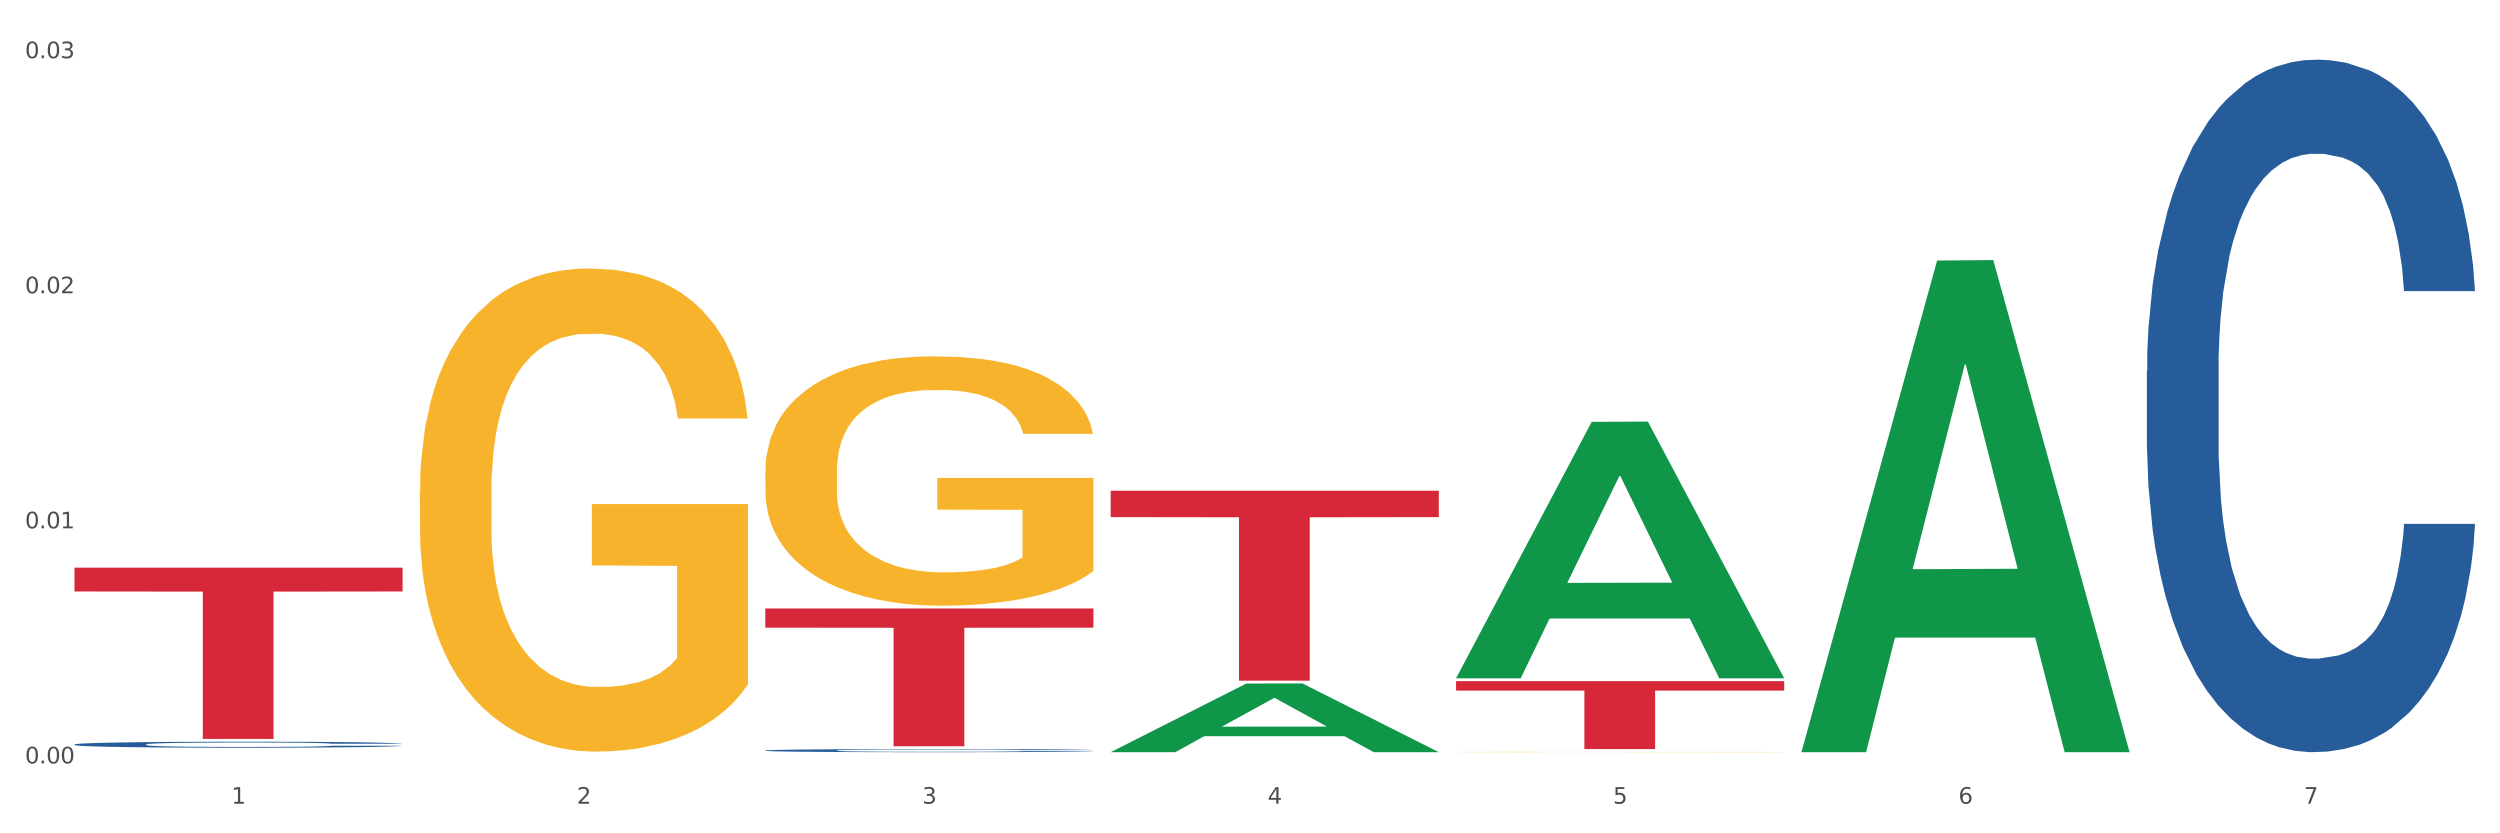
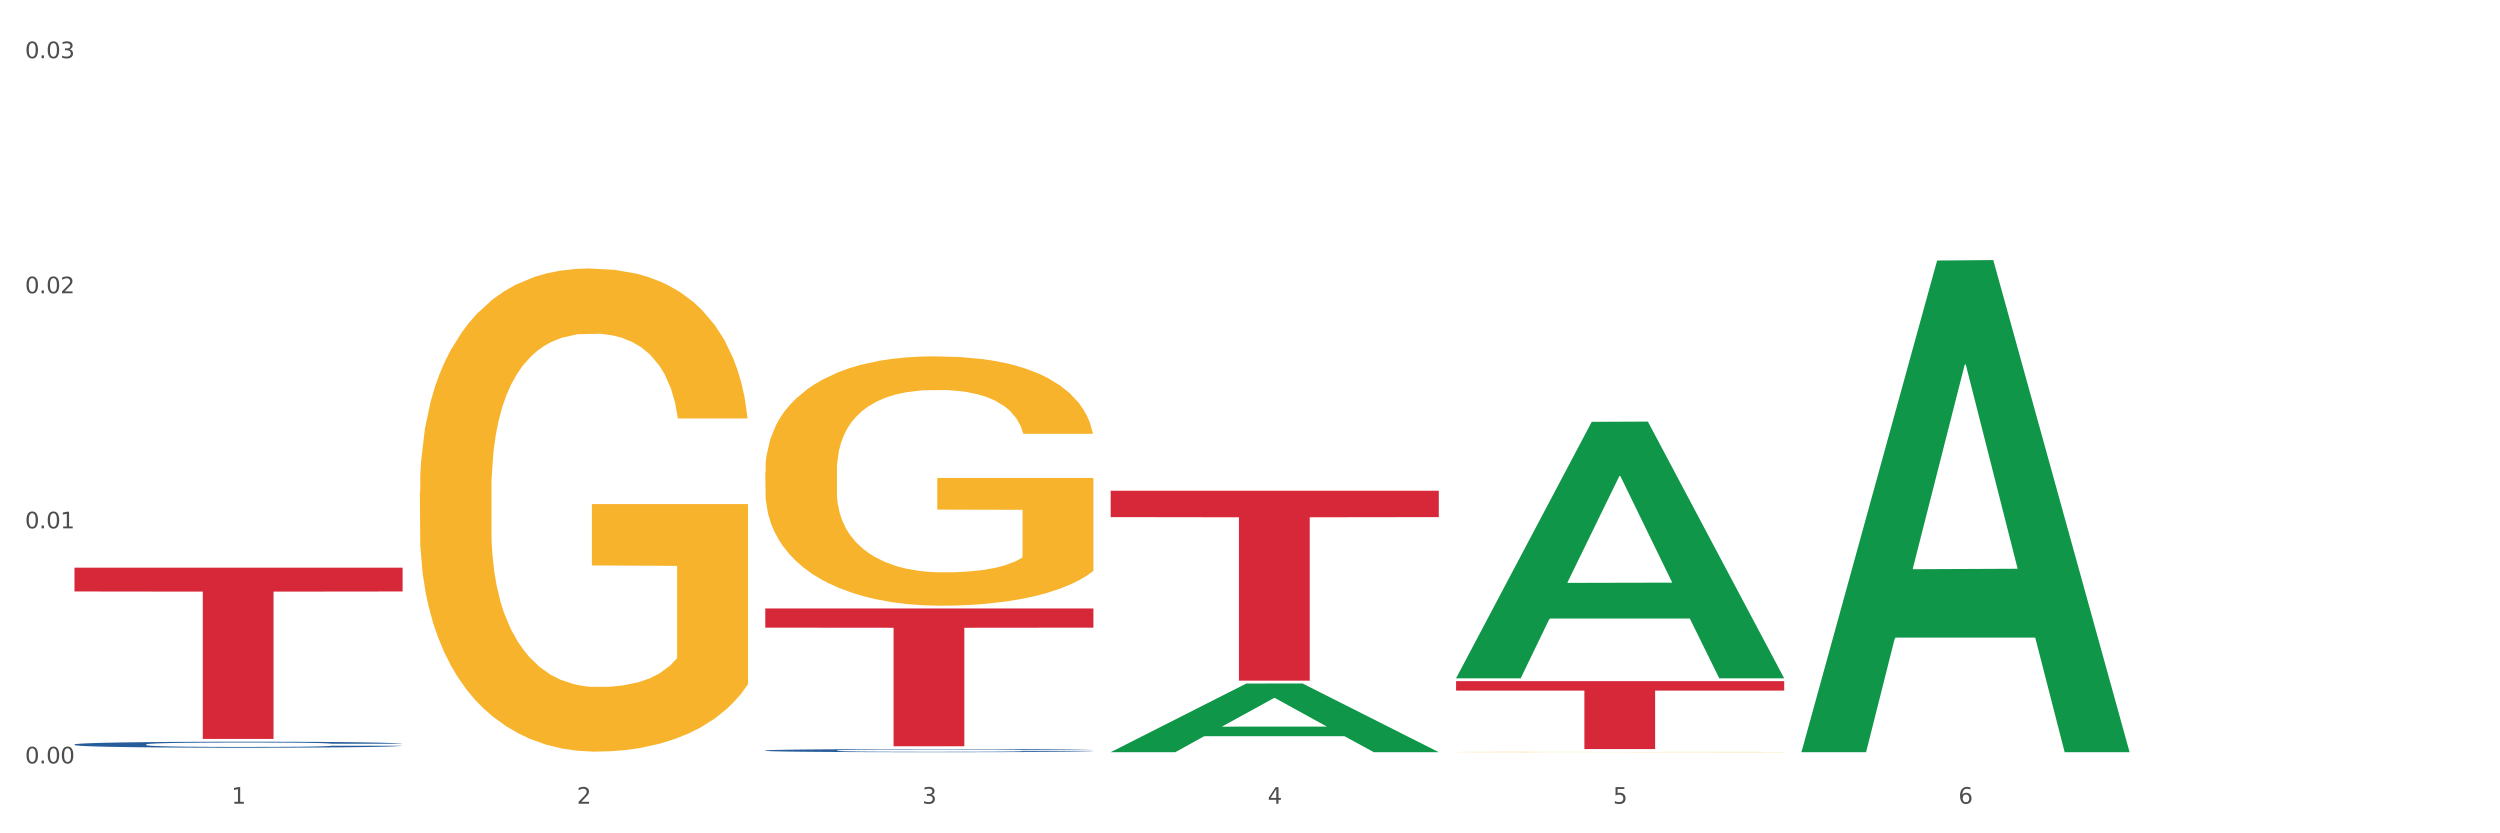
<svg xmlns="http://www.w3.org/2000/svg" xmlns:xlink="http://www.w3.org/1999/xlink" width="1080pt" height="360pt" viewBox="0 0 1080 360" version="1.1">
  <rect x="0" y="0" width="1080" height="360" fill="#333333" stroke="none" />
  <defs>
    <style type="text/css">*{stroke-linejoin: round; stroke-linecap: butt}</style>
  </defs>
  <g id="figure_1">
    <g id="patch_1">
      <path d="M 0 360  L 1080 360  L 1080 0  L 0 0  z " style="fill: #ffffff; stroke: #ffffff; stroke-linejoin: miter" />
    </g>
    <g id="axes_1">
      <g id="matplotlib.axis_1">
        <g id="xtick_1">
          <g id="text_1">
            <g style="fill: #4d4d4d" transform="translate(99.997 347.204) scale(0.096 -0.096)">
              <defs>
                <path id="DejaVuSans-31" d="M 794 531  L 1825 531  L 1825 4091  L 703 3866  L 703 4441  L 1819 4666  L 2450 4666  L 2450 531  L 3481 531  L 3481 0  L 794 0  L 794 531  z " transform="scale(0.016)" />
              </defs>
              <use xlink:href="#DejaVuSans-31" />
            </g>
          </g>
        </g>
        <g id="xtick_2">
          <g id="text_2">
            <g style="fill: #4d4d4d" transform="translate(249.209 347.204) scale(0.096 -0.096)">
              <defs>
                <path id="DejaVuSans-32" d="M 1228 531  L 3431 531  L 3431 0  L 469 0  L 469 531  Q 828 903 1448 1529  Q 2069 2156 2228 2338  Q 2531 2678 2651 2914  Q 2772 3150 2772 3378  Q 2772 3750 2511 3984  Q 2250 4219 1831 4219  Q 1534 4219 1204 4116  Q 875 4013 500 3803  L 500 4441  Q 881 4594 1212 4672  Q 1544 4750 1819 4750  Q 2544 4750 2975 4387  Q 3406 4025 3406 3419  Q 3406 3131 3298 2873  Q 3191 2616 2906 2266  Q 2828 2175 2409 1742  Q 1991 1309 1228 531  z " transform="scale(0.016)" />
              </defs>
              <use xlink:href="#DejaVuSans-32" />
            </g>
          </g>
        </g>
        <g id="xtick_3">
          <g id="text_3">
            <g style="fill: #4d4d4d" transform="translate(398.421 347.204) scale(0.096 -0.096)">
              <defs>
                <path id="DejaVuSans-33" d="M 2597 2516  Q 3050 2419 3304 2112  Q 3559 1806 3559 1356  Q 3559 666 3084 287  Q 2609 -91 1734 -91  Q 1441 -91 1130 -33  Q 819 25 488 141  L 488 750  Q 750 597 1062 519  Q 1375 441 1716 441  Q 2309 441 2620 675  Q 2931 909 2931 1356  Q 2931 1769 2642 2001  Q 2353 2234 1838 2234  L 1294 2234  L 1294 2753  L 1863 2753  Q 2328 2753 2575 2939  Q 2822 3125 2822 3475  Q 2822 3834 2567 4026  Q 2313 4219 1838 4219  Q 1578 4219 1281 4162  Q 984 4106 628 3988  L 628 4550  Q 988 4650 1302 4700  Q 1616 4750 1894 4750  Q 2613 4750 3031 4423  Q 3450 4097 3450 3541  Q 3450 3153 3228 2886  Q 3006 2619 2597 2516  z " transform="scale(0.016)" />
              </defs>
              <use xlink:href="#DejaVuSans-33" />
            </g>
          </g>
        </g>
        <g id="xtick_4">
          <g id="text_4">
            <g style="fill: #4d4d4d" transform="translate(547.634 347.204) scale(0.096 -0.096)">
              <defs>
                <path id="DejaVuSans-34" d="M 2419 4116  L 825 1625  L 2419 1625  L 2419 4116  z M 2253 4666  L 3047 4666  L 3047 1625  L 3713 1625  L 3713 1100  L 3047 1100  L 3047 0  L 2419 0  L 2419 1100  L 313 1100  L 313 1709  L 2253 4666  z " transform="scale(0.016)" />
              </defs>
              <use xlink:href="#DejaVuSans-34" />
            </g>
          </g>
        </g>
        <g id="xtick_5">
          <g id="text_5">
            <g style="fill: #4d4d4d" transform="translate(696.846 347.204) scale(0.096 -0.096)">
              <defs>
                <path id="DejaVuSans-35" d="M 691 4666  L 3169 4666  L 3169 4134  L 1269 4134  L 1269 2991  Q 1406 3038 1543 3061  Q 1681 3084 1819 3084  Q 2600 3084 3056 2656  Q 3513 2228 3513 1497  Q 3513 744 3044 326  Q 2575 -91 1722 -91  Q 1428 -91 1123 -41  Q 819 9 494 109  L 494 744  Q 775 591 1075 516  Q 1375 441 1709 441  Q 2250 441 2565 725  Q 2881 1009 2881 1497  Q 2881 1984 2565 2268  Q 2250 2553 1709 2553  Q 1456 2553 1204 2497  Q 953 2441 691 2322  L 691 4666  z " transform="scale(0.016)" />
              </defs>
              <use xlink:href="#DejaVuSans-35" />
            </g>
          </g>
        </g>
        <g id="xtick_6">
          <g id="text_6">
            <g style="fill: #4d4d4d" transform="translate(846.058 347.204) scale(0.096 -0.096)">
              <defs>
                <path id="DejaVuSans-36" d="M 2113 2584  Q 1688 2584 1439 2293  Q 1191 2003 1191 1497  Q 1191 994 1439 701  Q 1688 409 2113 409  Q 2538 409 2786 701  Q 3034 994 3034 1497  Q 3034 2003 2786 2293  Q 2538 2584 2113 2584  z M 3366 4563  L 3366 3988  Q 3128 4100 2886 4159  Q 2644 4219 2406 4219  Q 1781 4219 1451 3797  Q 1122 3375 1075 2522  Q 1259 2794 1537 2939  Q 1816 3084 2150 3084  Q 2853 3084 3261 2657  Q 3669 2231 3669 1497  Q 3669 778 3244 343  Q 2819 -91 2113 -91  Q 1303 -91 875 529  Q 447 1150 447 2328  Q 447 3434 972 4092  Q 1497 4750 2381 4750  Q 2619 4750 2861 4703  Q 3103 4656 3366 4563  z " transform="scale(0.016)" />
              </defs>
              <use xlink:href="#DejaVuSans-36" />
            </g>
          </g>
        </g>
        <g id="xtick_7">
          <g id="text_7">
            <g style="fill: #4d4d4d" transform="translate(995.27 347.204) scale(0.096 -0.096)">
              <defs>
-                 <path id="DejaVuSans-37" d="M 525 4666  L 3525 4666  L 3525 4397  L 1831 0  L 1172 0  L 2766 4134  L 525 4134  L 525 4666  z " transform="scale(0.016)" />
-               </defs>
+                 </defs>
              <use xlink:href="#DejaVuSans-37" />
            </g>
          </g>
        </g>
        <g id="xtick_8" />
        <g id="xtick_9" />
        <g id="xtick_10" />
        <g id="xtick_11" />
        <g id="xtick_12" />
        <g id="xtick_13" />
      </g>
      <g id="matplotlib.axis_2">
        <g id="ytick_1">
          <g id="text_8">
            <g style="fill: #4d4d4d" transform="translate(10.8 329.798) scale(0.096 -0.096)">
              <defs>
                <path id="DejaVuSans-30" d="M 2034 4250  Q 1547 4250 1301 3770  Q 1056 3291 1056 2328  Q 1056 1369 1301 889  Q 1547 409 2034 409  Q 2525 409 2770 889  Q 3016 1369 3016 2328  Q 3016 3291 2770 3770  Q 2525 4250 2034 4250  z M 2034 4750  Q 2819 4750 3233 4129  Q 3647 3509 3647 2328  Q 3647 1150 3233 529  Q 2819 -91 2034 -91  Q 1250 -91 836 529  Q 422 1150 422 2328  Q 422 3509 836 4129  Q 1250 4750 2034 4750  z " transform="scale(0.016)" />
                <path id="DejaVuSans-2e" d="M 684 794  L 1344 794  L 1344 0  L 684 0  L 684 794  z " transform="scale(0.016)" />
              </defs>
              <use xlink:href="#DejaVuSans-30" />
              <use xlink:href="#DejaVuSans-2e" transform="translate(63.623 0)" />
              <use xlink:href="#DejaVuSans-30" transform="translate(95.41 0)" />
              <use xlink:href="#DejaVuSans-30" transform="translate(159.033 0)" />
            </g>
          </g>
        </g>
        <g id="ytick_2">
          <g id="text_9">
            <g style="fill: #4d4d4d" transform="translate(10.8 228.247) scale(0.096 -0.096)">
              <use xlink:href="#DejaVuSans-30" />
              <use xlink:href="#DejaVuSans-2e" transform="translate(63.623 0)" />
              <use xlink:href="#DejaVuSans-30" transform="translate(95.41 0)" />
              <use xlink:href="#DejaVuSans-31" transform="translate(159.033 0)" />
            </g>
          </g>
        </g>
        <g id="ytick_3">
          <g id="text_10">
            <g style="fill: #4d4d4d" transform="translate(10.8 126.697) scale(0.096 -0.096)">
              <use xlink:href="#DejaVuSans-30" />
              <use xlink:href="#DejaVuSans-2e" transform="translate(63.623 0)" />
              <use xlink:href="#DejaVuSans-30" transform="translate(95.41 0)" />
              <use xlink:href="#DejaVuSans-32" transform="translate(159.033 0)" />
            </g>
          </g>
        </g>
        <g id="ytick_4">
          <g id="text_11">
            <g style="fill: #4d4d4d" transform="translate(10.8 25.146) scale(0.096 -0.096)">
              <use xlink:href="#DejaVuSans-30" />
              <use xlink:href="#DejaVuSans-2e" transform="translate(63.623 0)" />
              <use xlink:href="#DejaVuSans-30" transform="translate(95.41 0)" />
              <use xlink:href="#DejaVuSans-33" transform="translate(159.033 0)" />
            </g>
          </g>
        </g>
        <g id="ytick_5" />
        <g id="ytick_6" />
        <g id="ytick_7" />
      </g>
      <g id="PolyCollection_1">
        <path d="M 479.812 324.894  L 479.958 324.866  L 538.412 295.282  L 562.671 295.254  L 621.563 324.95  L 593.505 324.95  L 580.791 318.035  L 520.437 318.035  L 519.999 318.146  L 507.724 324.95  L 479.812 324.95  L 479.812 324.894  L 528.036 313.908  L 573.192 313.88  L 550.834 301.584  L 550.541 301.528  L 550.249 301.611  L 527.89 313.88  L 528.036 313.908  L 479.812 324.894  z " clip-path="url(#pd5f4e55a34)" style="fill: #109648" />
        <path d="M 330.599 203.72  L 330.767 203.621  L 330.767 200.079  L 331.102 197.029  L 332.775 189.65  L 335.285 183.551  L 337.126 180.304  L 338.967 177.647  L 341.143 174.991  L 343.821 172.236  L 348.674 168.202  L 351.686 166.136  L 355.368 163.972  L 362.063 160.823  L 366.916 159.053  L 371.937 157.577  L 380.137 155.806  L 385.493 155.019  L 391.183 154.428  L 398.044 154.035  L 403.233 153.936  L 414.613 154.232  L 424.32 155.117  L 429.006 155.806  L 435.03 156.986  L 438.21 157.773  L 443.398 159.348  L 448.754 161.414  L 452.436 163.185  L 457.958 166.53  L 462.142 169.875  L 465.992 174.007  L 468 176.86  L 469.506 179.517  L 470.845 182.567  L 472.184 187.388  L 442.059 187.388  L 440.888 183.944  L 439.047 180.697  L 436.369 177.549  L 434.026 175.581  L 430.01 173.122  L 426.328 171.547  L 422.479 170.367  L 417.793 169.383  L 414.111 168.891  L 408.923 168.498  L 398.714 168.596  L 391.852 169.383  L 387.166 170.367  L 384.154 171.252  L 381.476 172.236  L 378.464 173.614  L 374.949 175.68  L 372.439 177.549  L 369.928 179.91  L 367.92 182.272  L 366.079 185.026  L 364.573 187.978  L 363.401 191.028  L 362.397 194.767  L 361.561 200.965  L 361.561 214.444  L 361.895 217.494  L 362.732 221.527  L 363.736 224.577  L 365.41 228.218  L 366.916 230.677  L 369.761 234.219  L 372.941 237.171  L 375.451 239.04  L 377.962 240.614  L 382.313 242.779  L 387.166 244.55  L 391.35 245.632  L 397.04 246.616  L 400.89 247.009  L 404.237 247.206  L 412.437 247.206  L 418.295 246.911  L 424.822 246.222  L 429.842 245.337  L 434.026 244.255  L 438.712 242.484  L 441.725 240.811  L 441.725 220.248  L 404.906 220.15  L 404.906 206.474  L 472.351 206.474  L 472.351 246.616  L 469.506 248.682  L 466.326 250.551  L 462.979 252.224  L 457.958 254.29  L 451.933 256.258  L 446.578 257.635  L 440.888 258.816  L 434.194 259.898  L 425.491 260.882  L 420.136 261.275  L 413.441 261.57  L 405.576 261.669  L 398.714 261.472  L 392.02 260.98  L 384.991 260.095  L 378.129 258.816  L 372.941 257.537  L 367.753 255.962  L 362.23 253.896  L 357.879 251.929  L 354.532 250.158  L 350.85 247.895  L 346.833 244.943  L 343.821 242.287  L 341.143 239.532  L 338.298 235.99  L 336.29 232.94  L 334.281 229.103  L 333.11 226.25  L 331.771 221.823  L 330.767 215.624  L 330.599 203.72  z " clip-path="url(#pd5f4e55a34)" style="fill: #f7b32b" />
        <path d="M 629.024 324.868  L 629.191 324.868  L 629.191 324.863  L 629.526 324.859  L 631.2 324.848  L 633.71 324.84  L 635.551 324.835  L 637.392 324.831  L 639.567 324.828  L 642.245 324.824  L 647.099 324.818  L 650.111 324.815  L 653.793 324.812  L 660.487 324.808  L 665.34 324.805  L 670.361 324.803  L 678.562 324.801  L 683.917 324.8  L 689.607 324.799  L 696.469 324.798  L 701.657 324.798  L 713.037 324.798  L 722.744 324.8  L 727.43 324.801  L 733.455 324.802  L 736.635 324.803  L 741.823 324.806  L 747.178 324.809  L 750.86 324.811  L 756.383 324.816  L 760.567 324.82  L 764.416 324.826  L 766.424 324.83  L 767.93 324.834  L 769.269 324.838  L 770.608 324.845  L 740.484 324.845  L 739.312 324.84  L 737.471 324.836  L 734.794 324.831  L 732.451 324.828  L 728.434 324.825  L 724.752 324.823  L 720.903 324.821  L 716.217 324.82  L 712.535 324.819  L 707.347 324.818  L 697.138 324.819  L 690.277 324.82  L 685.591 324.821  L 682.578 324.822  L 679.901 324.824  L 676.888 324.826  L 673.374 324.829  L 670.863 324.831  L 668.353 324.835  L 666.345 324.838  L 664.504 324.842  L 662.997 324.846  L 661.826 324.85  L 660.822 324.855  L 659.985 324.864  L 659.985 324.883  L 660.32 324.887  L 661.157 324.893  L 662.161 324.897  L 663.834 324.902  L 665.34 324.906  L 668.186 324.911  L 671.365 324.915  L 673.876 324.918  L 676.386 324.92  L 680.737 324.923  L 685.591 324.925  L 689.775 324.927  L 695.465 324.928  L 699.314 324.929  L 702.661 324.929  L 710.862 324.929  L 716.719 324.929  L 723.246 324.928  L 728.267 324.927  L 732.451 324.925  L 737.137 324.923  L 740.149 324.92  L 740.149 324.891  L 703.331 324.891  L 703.331 324.872  L 770.776 324.872  L 770.776 324.928  L 767.93 324.931  L 764.751 324.934  L 761.404 324.936  L 756.383 324.939  L 750.358 324.942  L 745.003 324.944  L 739.312 324.945  L 732.618 324.947  L 723.915 324.948  L 718.56 324.949  L 711.866 324.949  L 704 324.95  L 697.138 324.949  L 690.444 324.949  L 683.415 324.947  L 676.553 324.945  L 671.365 324.944  L 666.177 324.941  L 660.654 324.939  L 656.303 324.936  L 652.956 324.933  L 649.274 324.93  L 645.258 324.926  L 642.245 324.922  L 639.567 324.918  L 636.722 324.913  L 634.714 324.909  L 632.706 324.904  L 631.534 324.9  L 630.195 324.893  L 629.191 324.885  L 629.024 324.868  z " clip-path="url(#pd5f4e55a34)" style="fill: #f7b32b" />
        <path d="M 32.175 245.233  L 173.927 245.233  L 173.927 255.515  L 118.167 255.585  L 118.167 319.222  L 87.599 319.222  L 87.599 255.585  L 32.175 255.515  L 32.175 245.303  L 32.175 245.233  z " clip-path="url(#pd5f4e55a34)" style="fill: #d62839" />
        <path d="M 330.599 262.87  L 472.351 262.87  L 472.351 271.142  L 416.591 271.198  L 416.591 322.391  L 386.024 322.391  L 386.024 271.198  L 330.599 271.142  L 330.599 262.926  L 330.599 262.87  z " clip-path="url(#pd5f4e55a34)" style="fill: #d62839" />
        <path d="M 479.812 211.985  L 621.563 211.985  L 621.563 223.39  L 565.803 223.467  L 565.803 294.053  L 535.236 294.053  L 535.236 223.467  L 479.812 223.39  L 479.812 212.062  L 479.812 211.985  z " clip-path="url(#pd5f4e55a34)" style="fill: #d62839" />
        <path d="M 629.024 294.246  L 770.776 294.246  L 770.776 298.324  L 715.015 298.352  L 715.015 323.596  L 684.448 323.596  L 684.448 298.352  L 629.024 298.324  L 629.024 294.273  L 629.024 294.246  z " clip-path="url(#pd5f4e55a34)" style="fill: #d62839" />
-         <path d="M 927.448 160.19  L 927.616 159.917  L 927.616 152.266  L 928.119 141.883  L 929.962 122.757  L 932.307 108.276  L 936.329 91.335  L 938.507 84.231  L 941.355 76.308  L 947.22 63.466  L 953.922 52.536  L 958.614 46.525  L 962.132 42.7  L 970.007 35.869  L 974.531 32.864  L 979.223 30.404  L 983.244 28.765  L 989.946 26.852  L 995.308 26.033  L 1001.508 25.759  L 1006.702 26.033  L 1013.572 27.126  L 1023.625 30.404  L 1027.479 32.317  L 1032.673 35.596  L 1038.035 39.968  L 1042.391 44.339  L 1047.418 50.624  L 1052.612 58.821  L 1057.639 69.204  L 1061.157 78.767  L 1064.006 88.876  L 1066.519 101.172  L 1068.362 114.56  L 1069.2 125.763  L 1038.537 125.763  L 1037.7 115.653  L 1036.024 104.724  L 1034.349 97.347  L 1032.505 91.335  L 1029.657 84.505  L 1027.144 80.133  L 1022.955 74.941  L 1019.101 71.663  L 1015.917 69.75  L 1012.064 68.111  L 1003.854 66.471  L 997.989 66.471  L 994.303 67.018  L 989.779 68.384  L 985.925 70.296  L 981.401 73.575  L 977.882 77.127  L 974.364 81.772  L 972.353 85.051  L 969.337 91.062  L 967.326 95.98  L 964.646 104.451  L 963.138 110.462  L 960.457 126.036  L 959.284 137.512  L 958.781 145.435  L 958.446 154.179  L 958.446 196.803  L 959.451 215.93  L 960.289 224.127  L 961.63 233.416  L 964.143 245.439  L 967.829 257.188  L 971.683 265.658  L 974.866 270.849  L 977.882 274.675  L 980.898 277.68  L 984.585 280.413  L 987.601 282.052  L 992.125 283.691  L 997.486 284.511  L 1001.675 284.511  L 1010.221 283.145  L 1014.074 281.779  L 1017.761 279.866  L 1021.782 276.861  L 1024.965 273.582  L 1026.809 271.123  L 1029.825 265.931  L 1032.17 260.467  L 1034.181 254.182  L 1035.521 248.718  L 1037.029 240.521  L 1038.202 231.231  L 1038.537 226.312  L 1069.2 226.312  L 1068.53 236.149  L 1067.357 245.712  L 1065.011 258.554  L 1063.168 265.931  L 1060.32 274.948  L 1057.304 282.598  L 1053.115 291.069  L 1049.261 297.353  L 1045.24 302.818  L 1040.883 307.736  L 1033.008 314.567  L 1030.16 316.479  L 1024.128 319.758  L 1019.436 321.671  L 1012.566 323.583  L 1005.529 324.676  L 998.157 324.95  L 991.622 324.403  L 984.417 322.764  L 979.893 321.124  L 974.866 318.665  L 969.002 314.84  L 963.473 310.195  L 958.279 304.73  L 953.419 298.446  L 948.895 291.342  L 943.031 279.593  L 938.675 268.117  L 935.491 257.461  L 933.313 248.444  L 931.135 236.969  L 929.962 229.045  L 928.119 209.918  L 927.448 192.158  L 927.448 160.19  z " clip-path="url(#pd5f4e55a34)" style="fill: #255c99" />
        <path d="M 181.387 212.433  L 181.555 212.242  L 181.555 205.379  L 181.889 199.47  L 183.563 185.173  L 186.073 173.355  L 187.914 167.064  L 189.755 161.917  L 191.931 156.77  L 194.608 151.433  L 199.462 143.617  L 202.474 139.614  L 206.156 135.42  L 212.85 129.32  L 217.704 125.889  L 222.724 123.03  L 230.925 119.599  L 236.28 118.074  L 241.971 116.93  L 248.832 116.167  L 254.02 115.977  L 265.401 116.549  L 275.107 118.264  L 279.793 119.599  L 285.818 121.886  L 288.998 123.411  L 294.186 126.461  L 299.541 130.464  L 303.223 133.895  L 308.746 140.377  L 312.93 146.858  L 316.779 154.864  L 318.788 160.392  L 320.294 165.539  L 321.633 171.448  L 322.971 180.789  L 292.847 180.789  L 291.676 174.117  L 289.835 167.826  L 287.157 161.726  L 284.814 157.914  L 280.797 153.148  L 277.116 150.098  L 273.266 147.811  L 268.58 145.905  L 264.899 144.952  L 259.71 144.189  L 249.502 144.38  L 242.64 145.905  L 237.954 147.811  L 234.942 149.527  L 232.264 151.433  L 229.251 154.102  L 225.737 158.105  L 223.227 161.726  L 220.716 166.301  L 218.708 170.876  L 216.867 176.214  L 215.361 181.933  L 214.189 187.842  L 213.185 195.086  L 212.348 207.095  L 212.348 233.211  L 212.683 239.12  L 213.52 246.936  L 214.524 252.845  L 216.198 259.898  L 217.704 264.664  L 220.549 271.526  L 223.729 277.245  L 226.239 280.867  L 228.749 283.917  L 233.101 288.11  L 237.954 291.542  L 242.138 293.638  L 247.828 295.545  L 251.677 296.307  L 255.024 296.688  L 263.225 296.688  L 269.082 296.117  L 275.609 294.782  L 280.63 293.067  L 284.814 290.97  L 289.5 287.538  L 292.512 284.298  L 292.512 244.457  L 255.694 244.267  L 255.694 217.77  L 323.139 217.77  L 323.139 295.545  L 320.294 299.548  L 317.114 303.17  L 313.767 306.41  L 308.746 310.413  L 302.721 314.226  L 297.366 316.895  L 291.676 319.182  L 284.981 321.279  L 276.279 323.185  L 270.923 323.948  L 264.229 324.52  L 256.363 324.71  L 249.502 324.329  L 242.807 323.376  L 235.778 321.66  L 228.917 319.182  L 223.729 316.704  L 218.541 313.654  L 213.018 309.651  L 208.666 305.838  L 205.319 302.407  L 201.637 298.023  L 197.621 292.304  L 194.608 287.157  L 191.931 281.82  L 189.086 274.957  L 187.077 269.048  L 185.069 261.614  L 183.898 256.085  L 182.559 247.507  L 181.555 235.498  L 181.387 212.433  z " clip-path="url(#pd5f4e55a34)" style="fill: #f7b32b" />
        <path d="M 32.175 321.589  L 32.343 321.587  L 32.343 321.52  L 32.845 321.43  L 34.688 321.264  L 37.034 321.139  L 41.055 320.992  L 43.234 320.93  L 46.082 320.862  L 51.947 320.75  L 58.649 320.656  L 63.34 320.603  L 66.859 320.57  L 74.734 320.511  L 79.258 320.485  L 83.95 320.464  L 87.971 320.45  L 94.673 320.433  L 100.035 320.426  L 106.234 320.423  L 111.429 320.426  L 118.298 320.435  L 128.352 320.464  L 132.205 320.48  L 137.4 320.509  L 142.761 320.547  L 147.118 320.585  L 152.144 320.639  L 157.339 320.71  L 162.365 320.8  L 165.884 320.883  L 168.732 320.971  L 171.246 321.077  L 173.089 321.193  L 173.927 321.29  L 143.264 321.29  L 142.426 321.203  L 140.751 321.108  L 139.075 321.044  L 137.232 320.992  L 134.384 320.933  L 131.87 320.895  L 127.681 320.85  L 123.828 320.821  L 120.644 320.805  L 116.79 320.791  L 108.58 320.776  L 102.716 320.776  L 99.029 320.781  L 94.505 320.793  L 90.652 320.81  L 86.128 320.838  L 82.609 320.869  L 79.09 320.909  L 77.08 320.937  L 74.064 320.99  L 72.053 321.032  L 69.372 321.106  L 67.864 321.158  L 65.183 321.293  L 64.01 321.392  L 63.508 321.461  L 63.173 321.537  L 63.173 321.906  L 64.178 322.072  L 65.016 322.143  L 66.356 322.224  L 68.87 322.328  L 72.556 322.43  L 76.41 322.503  L 79.593 322.548  L 82.609 322.581  L 85.625 322.607  L 89.311 322.631  L 92.327 322.645  L 96.851 322.66  L 102.213 322.667  L 106.402 322.667  L 114.947 322.655  L 118.801 322.643  L 122.487 322.626  L 126.509 322.6  L 129.692 322.572  L 131.535 322.551  L 134.551 322.506  L 136.897 322.458  L 138.908 322.404  L 140.248 322.356  L 141.756 322.285  L 142.929 322.205  L 143.264 322.162  L 173.927 322.162  L 173.256 322.247  L 172.084 322.33  L 169.738 322.442  L 167.895 322.506  L 165.046 322.584  L 162.03 322.65  L 157.841 322.724  L 153.988 322.778  L 149.966 322.825  L 145.61 322.868  L 137.735 322.927  L 134.886 322.944  L 128.854 322.972  L 124.163 322.989  L 117.293 323.005  L 110.256 323.015  L 102.883 323.017  L 96.349 323.013  L 89.144 322.998  L 84.62 322.984  L 79.593 322.963  L 73.729 322.93  L 68.199 322.889  L 63.005 322.842  L 58.146 322.788  L 53.622 322.726  L 47.758 322.624  L 43.401 322.525  L 40.218 322.432  L 38.039 322.354  L 35.861 322.255  L 34.688 322.186  L 32.845 322.02  L 32.175 321.866  L 32.175 321.589  z " clip-path="url(#pd5f4e55a34)" style="fill: #255c99" />
        <path d="M 330.599 324.202  L 330.767 324.201  L 330.767 324.166  L 331.27 324.119  L 333.113 324.032  L 335.459 323.967  L 339.48 323.89  L 341.658 323.858  L 344.507 323.822  L 350.371 323.763  L 357.073 323.714  L 361.765 323.687  L 365.283 323.669  L 373.158 323.638  L 377.682 323.625  L 382.374 323.614  L 386.395 323.606  L 393.098 323.597  L 398.459 323.594  L 404.659 323.592  L 409.853 323.594  L 416.723 323.599  L 426.776 323.614  L 430.63 323.622  L 435.824 323.637  L 441.186 323.657  L 445.542 323.677  L 450.569 323.705  L 455.763 323.742  L 460.79 323.789  L 464.308 323.833  L 467.157 323.879  L 469.67 323.934  L 471.513 323.995  L 472.351 324.046  L 441.688 324.046  L 440.851 324  L 439.175 323.951  L 437.5 323.917  L 435.657 323.89  L 432.808 323.859  L 430.295 323.839  L 426.106 323.816  L 422.252 323.801  L 419.069 323.792  L 415.215 323.785  L 407.005 323.777  L 401.14 323.777  L 397.454 323.78  L 392.93 323.786  L 389.076 323.794  L 384.552 323.809  L 381.034 323.825  L 377.515 323.846  L 375.504 323.861  L 372.488 323.889  L 370.478 323.911  L 367.797 323.949  L 366.289 323.977  L 363.608 324.047  L 362.435 324.099  L 361.932 324.135  L 361.597 324.175  L 361.597 324.368  L 362.602 324.455  L 363.44 324.492  L 364.781 324.534  L 367.294 324.589  L 370.98 324.642  L 374.834 324.681  L 378.018 324.704  L 381.034 324.721  L 384.05 324.735  L 387.736 324.747  L 390.752 324.755  L 395.276 324.762  L 400.637 324.766  L 404.826 324.766  L 413.372 324.76  L 417.225 324.754  L 420.912 324.745  L 424.933 324.731  L 428.117 324.717  L 429.96 324.705  L 432.976 324.682  L 435.321 324.657  L 437.332 324.629  L 438.673 324.604  L 440.18 324.567  L 441.353 324.524  L 441.688 324.502  L 472.351 324.502  L 471.681 324.547  L 470.508 324.59  L 468.162 324.648  L 466.319 324.682  L 463.471 324.723  L 460.455 324.757  L 456.266 324.796  L 452.412 324.824  L 448.391 324.849  L 444.034 324.871  L 436.159 324.902  L 433.311 324.911  L 427.279 324.926  L 422.587 324.935  L 415.717 324.943  L 408.68 324.948  L 401.308 324.95  L 394.773 324.947  L 387.568 324.94  L 383.044 324.932  L 378.018 324.921  L 372.153 324.904  L 366.624 324.883  L 361.43 324.858  L 356.571 324.829  L 352.047 324.797  L 346.182 324.744  L 341.826 324.692  L 338.642 324.643  L 336.464 324.602  L 334.286 324.55  L 333.113 324.514  L 331.27 324.428  L 330.599 324.347  L 330.599 324.202  z " clip-path="url(#pd5f4e55a34)" style="fill: #255c99" />
        <path d="M 629.024 292.836  L 629.17 292.732  L 687.624 182.232  L 711.883 182.127  L 770.776 293.044  L 742.717 293.044  L 730.004 267.216  L 669.65 267.216  L 669.211 267.632  L 656.936 293.044  L 629.024 293.044  L 629.024 292.836  L 677.249 251.802  L 722.405 251.698  L 700.046 205.769  L 699.754 205.561  L 699.461 205.873  L 677.103 251.698  L 677.249 251.802  L 629.024 292.836  z " clip-path="url(#pd5f4e55a34)" style="fill: #109648" />
        <path d="M 778.236 324.55  L 778.382 324.351  L 836.837 112.546  L 861.095 112.347  L 919.988 324.95  L 891.93 324.95  L 879.216 275.442  L 818.862 275.442  L 818.423 276.241  L 806.148 324.95  L 778.236 324.95  L 778.236 324.55  L 826.461 245.897  L 871.617 245.698  L 849.258 157.662  L 848.966 157.263  L 848.674 157.862  L 826.315 245.698  L 826.461 245.897  L 778.236 324.55  z " clip-path="url(#pd5f4e55a34)" style="fill: #109648" />
      </g>
    </g>
  </g>
  <defs>
    <clipPath id="pd5f4e55a34">
      <rect x="32.175" y="10.8" width="1037.025" height="329.109" />
    </clipPath>
  </defs>
</svg>